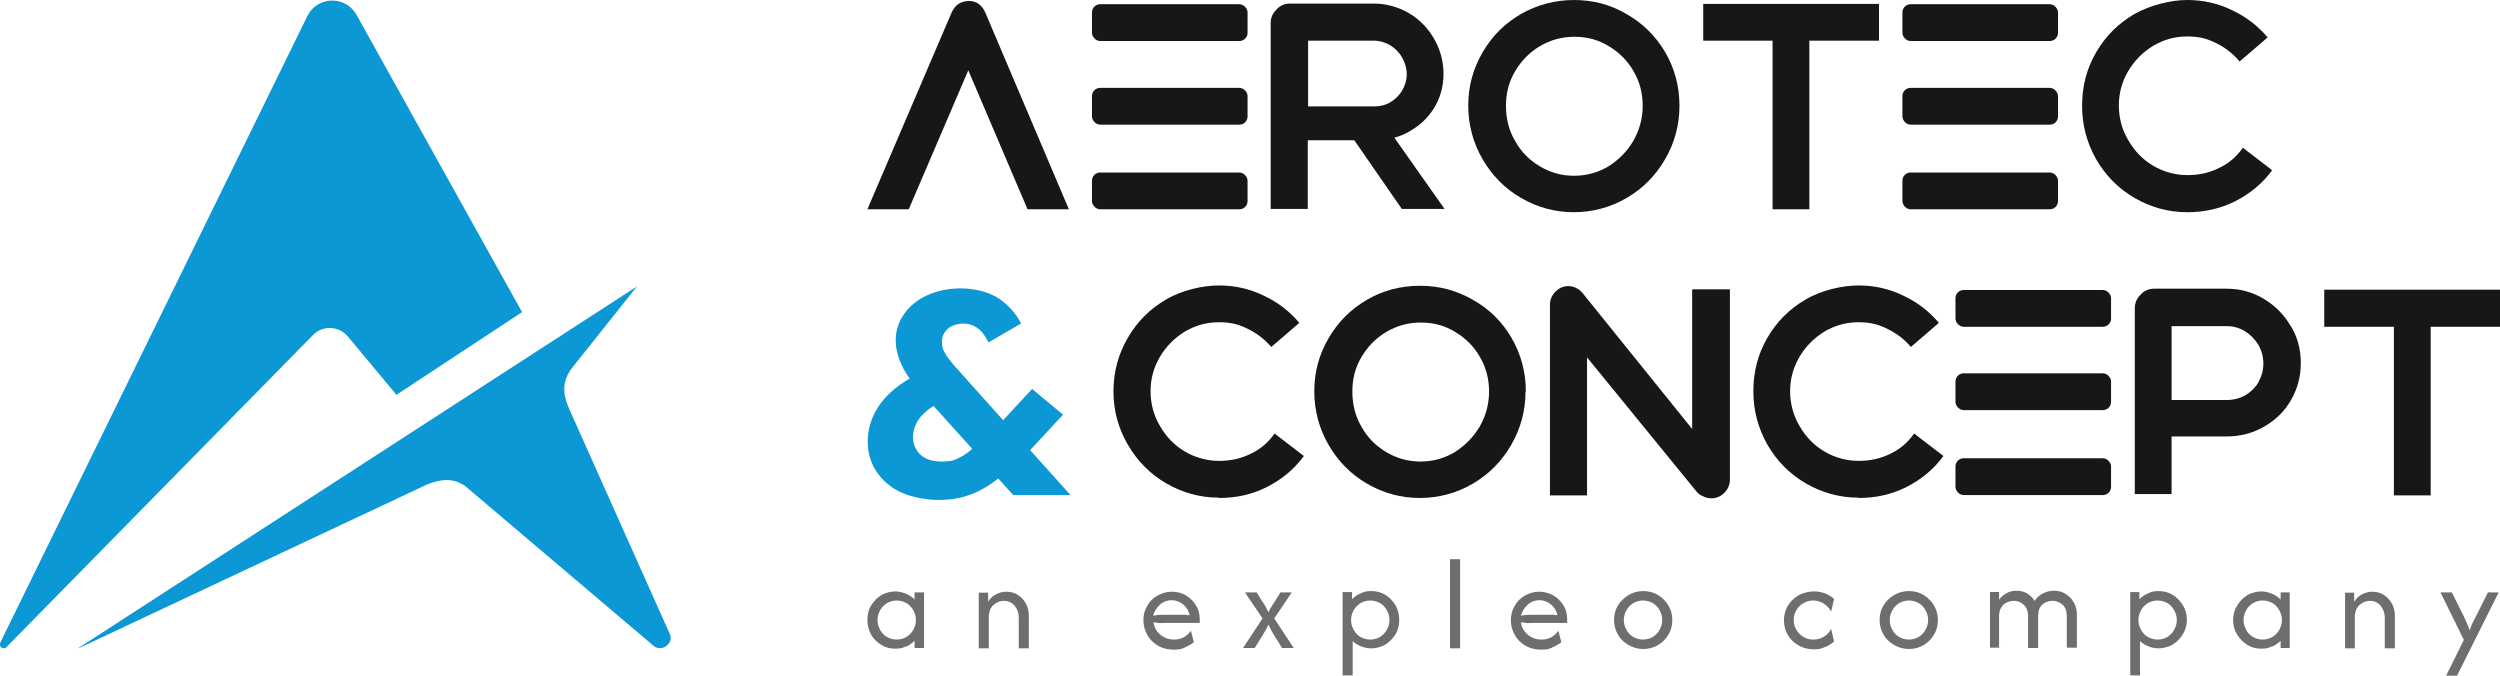
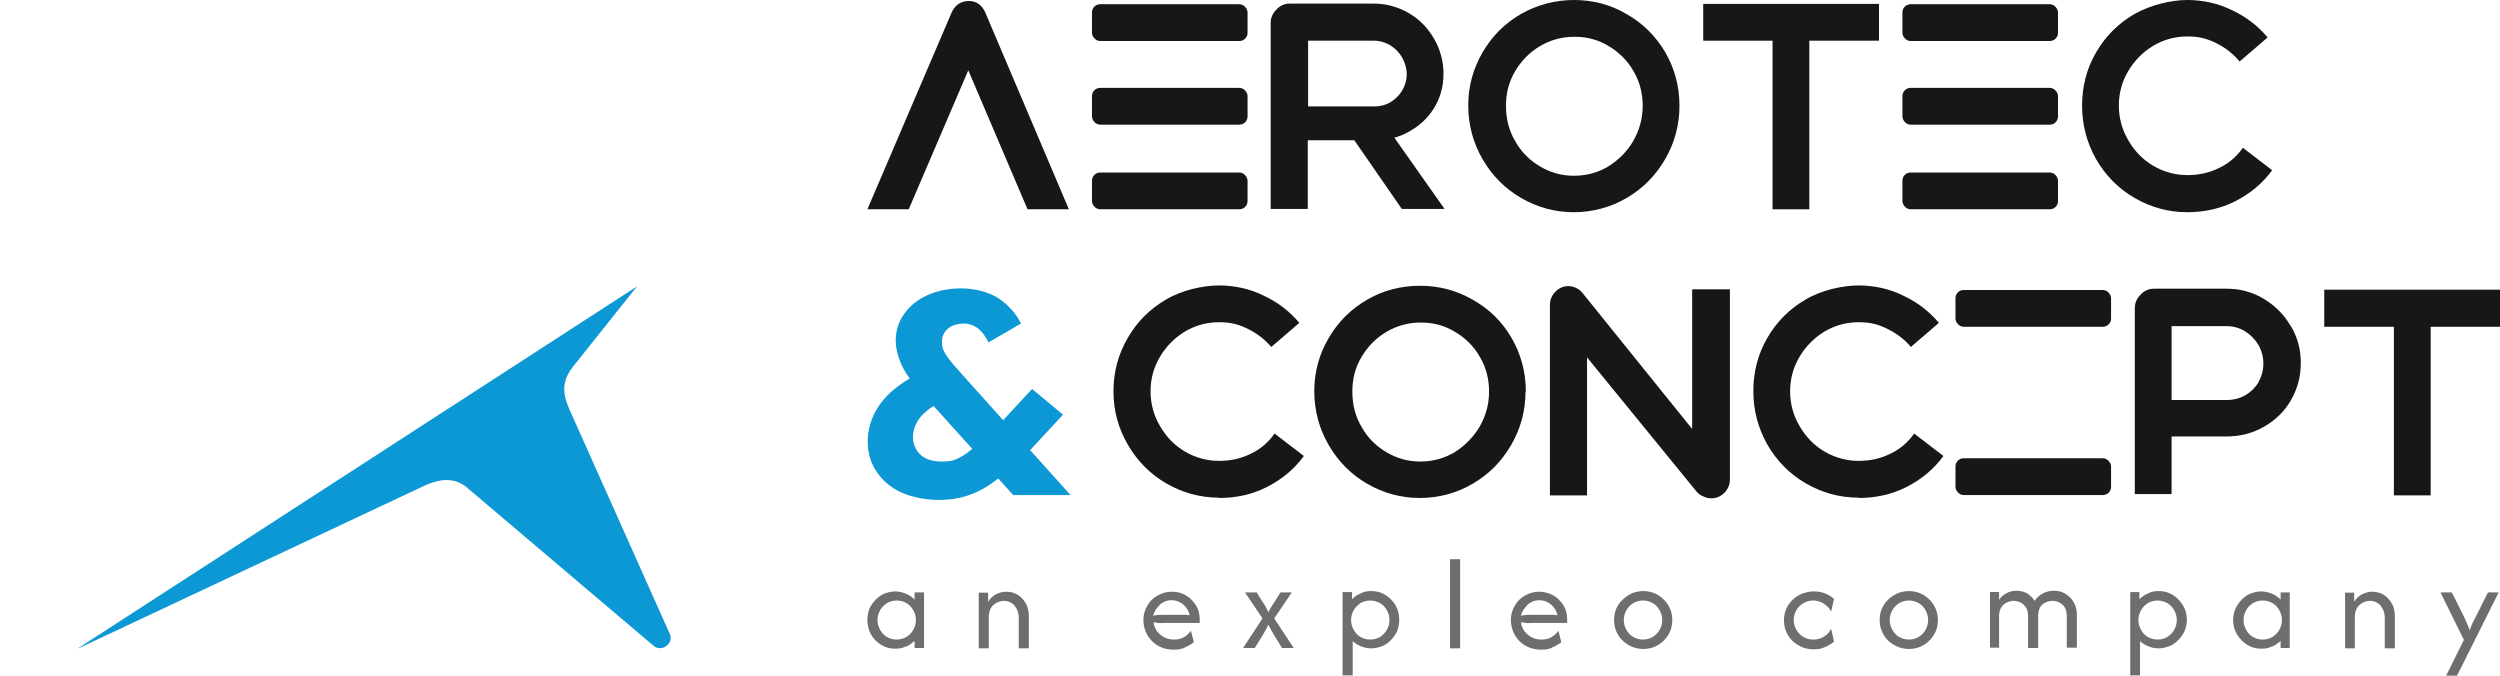
<svg xmlns="http://www.w3.org/2000/svg" version="1.1" viewBox="0 0 768.1 207.6">
  <defs>
    <style>
      .cls-1 {
        fill: #181716;
      }

      .cls-2 {
        fill: #6e6e6e;
      }

      .cls-3 {
        fill: #0b98d4;
      }
    </style>
  </defs>
  <g>
    <g id="Calque_2">
      <g id="Calque_1-2">
        <g>
-           <path class="cls-3" d="M121.8,121.3l-15-18c-2.7-3.2-7.7-3.4-10.6-.4L2,198.8c-.9,1-2.5-.1-1.9-1.4L94.4,5c3-6.2,11.7-6.5,15.1-.5l50.9,91.4-38.6,25.4h0Z" />
          <path class="cls-3" d="M24.1,199.1l171.6-111.1-19.6,24.6c-3.5,4.4-3.4,8.2-1.1,13.3l30.8,68.9c1.3,3-2.6,5.6-4.9,3.7l-57.9-49.1c-3.3-2.4-7.1-2.5-11.9-.5l-107,50.3h0Z" />
        </g>
        <g>
          <path class="cls-2" d="M278.3,198.7c1-.4,1.9-1.1,2.7-1.8v2.2h2.9v-17.1h-2.9v2.2c-.8-.8-1.7-1.4-2.7-1.8-1-.4-2.1-.7-3.3-.7s-3,.4-4.3,1.2c-1.3.8-2.3,1.9-3.1,3.2-.8,1.3-1.1,2.8-1.1,4.4s.4,3.1,1.1,4.4,1.8,2.4,3.1,3.2,2.7,1.2,4.3,1.2,2.3-.2,3.3-.7M272.5,195.7c-.9-.5-1.6-1.3-2.1-2.2-.5-.9-.8-1.9-.8-3s.3-2.1.8-3c.5-.9,1.2-1.6,2.1-2.2.9-.5,1.9-.8,3-.8s2.1.3,3,.8,1.6,1.3,2.1,2.2c.5.9.8,1.9.8,3s-.3,2.1-.8,3-1.2,1.6-2.1,2.2c-.9.5-1.9.8-3,.8s-2.1-.3-3-.8M303.8,199.1v-9.5c0-1.6.5-2.9,1.4-3.7s2-1.3,3.2-1.3,2.6.5,3.4,1.6c.8,1,1.2,2.2,1.2,3.6v9.4h3.1v-9.8c0-1.6-.3-3-1-4.1-.6-1.1-1.5-2-2.5-2.6-1-.6-2.2-.9-3.4-.9s-2.2.3-3.2.8c-1,.5-1.8,1.3-2.4,2.3v-2.8h-2.9v17.1h3.1ZM364,198.9c1-.4,2-.9,2.8-1.6l-.9-3.5c-.6.8-1.3,1.5-2.2,2-.9.5-1.9.7-3,.7-1.6,0-3-.5-4.2-1.5-1.2-1-1.9-2.3-2.1-3.8.5,0,1,.1,1.5.2s1,0,1.5,0h11.2v-1.2c0-1.6-.4-3.1-1.2-4.3s-1.8-2.3-3.1-3c-1.3-.8-2.8-1.1-4.3-1.1s-3,.4-4.4,1.2-2.4,1.8-3.1,3.1c-.8,1.3-1.2,2.8-1.2,4.4s.4,3.2,1.2,4.6c.8,1.4,1.9,2.5,3.3,3.3,1.4.8,3,1.2,4.8,1.2s2.3-.2,3.4-.6M356.3,185.8c1-.9,2.3-1.4,3.6-1.4s2.5.4,3.6,1.3c1.1.9,1.7,2,2,3.3-.4,0-.8,0-1.2-.1s-.8,0-1.2,0h-5.7c-1,0-2.1,0-3.1.3.3-1.3,1-2.4,2-3.3M385.5,199.1l2.3-3.7c.3-.6.7-1.1,1-1.7.3-.6.6-1.1.9-1.8.3.6.6,1.2.9,1.8s.7,1.1,1,1.7l2.3,3.7h3.6l-6-9.1,5.4-8h-3.5l-1.6,2.6c-.4.6-.7,1.1-1.1,1.7-.4.6-.7,1.2-1,1.8-.3-.6-.6-1.2-.9-1.8-.4-.6-.7-1.2-1.1-1.7l-1.6-2.6h-3.6l5.4,8-6,9.1h3.5,0ZM415.6,207.6v-10.6c.8.7,1.6,1.2,2.6,1.6s2,.6,3.2.6,3-.4,4.3-1.2,2.3-1.9,3.1-3.2c.8-1.3,1.1-2.8,1.1-4.4s-.4-3.1-1.1-4.4c-.8-1.3-1.8-2.4-3.1-3.2s-2.7-1.2-4.3-1.2-2.3.2-3.3.7c-1,.4-1.9,1-2.7,1.8v-2.2h-2.9v25.6h3.1ZM418,195.7c-.9-.5-1.6-1.3-2.1-2.2-.5-.9-.8-1.9-.8-3s.3-2.1.8-3c.5-.9,1.2-1.6,2.1-2.2.9-.5,1.9-.8,3-.8s2.1.3,3,.8,1.6,1.3,2.1,2.2c.5.9.8,1.9.8,3s-.3,2.1-.8,3-1.2,1.6-2.1,2.2c-.9.5-1.9.8-3,.8s-2.1-.3-3-.8M448.6,171.8h-3.1v27.4h3.1v-27.4ZM476.9,198.9c1-.4,2-.9,2.8-1.6l-.9-3.5c-.6.8-1.3,1.5-2.2,2-.9.5-1.9.7-3,.7-1.6,0-3-.5-4.2-1.5-1.2-1-1.9-2.3-2.1-3.8.5,0,1,.1,1.5.2s1,0,1.5,0h11.2v-1.2c0-1.6-.4-3.1-1.2-4.3s-1.8-2.3-3.1-3-2.8-1.1-4.3-1.1-3,.4-4.4,1.2-2.4,1.8-3.1,3.1c-.8,1.3-1.2,2.8-1.2,4.4s.4,3.2,1.2,4.6,1.9,2.5,3.3,3.3c1.4.8,3,1.2,4.8,1.2s2.3-.2,3.4-.6M469.3,185.8c1-.9,2.3-1.4,3.6-1.4s2.5.4,3.6,1.3c1.1.9,1.7,2,2,3.3-.4,0-.8,0-1.2-.1s-.8,0-1.2,0h-5.7c-1,0-2.1,0-3.1.3.3-1.3,1-2.4,2-3.3M509.4,198.2c1.4-.8,2.4-1.9,3.2-3.2s1.2-2.8,1.2-4.5-.4-3.1-1.2-4.5c-.8-1.3-1.9-2.4-3.2-3.2s-2.9-1.2-4.5-1.2-3.2.4-4.5,1.2-2.5,1.9-3.3,3.2c-.8,1.3-1.2,2.8-1.2,4.5s.4,3.1,1.2,4.5,1.9,2.4,3.3,3.2c1.4.8,2.9,1.2,4.5,1.2s3.2-.4,4.5-1.2M501.8,195.7c-.9-.5-1.6-1.3-2.1-2.2-.5-.9-.8-1.9-.8-3s.3-2.1.8-3c.5-.9,1.2-1.6,2.1-2.2.9-.5,1.9-.8,3-.8s2.1.3,3,.8c.9.5,1.6,1.3,2.1,2.2.5.9.8,1.9.8,3s-.3,2.1-.8,3c-.5.9-1.2,1.6-2.1,2.2-.9.5-1.9.8-3,.8s-2.1-.3-3-.8M560.7,198.8c1.1-.4,2-1,2.8-1.7l-.9-3.9c-.5,1-1.2,1.8-2.2,2.4-1,.6-2,.9-3.3.9s-2.1-.3-3-.8c-.9-.5-1.6-1.3-2.2-2.2-.5-.9-.8-1.9-.8-3s.3-2.1.8-3c.5-.9,1.2-1.6,2.2-2.2.9-.5,1.9-.8,3-.8s2.3.3,3.3,1,1.7,1.4,2.2,2.4l.9-3.9c-.8-.7-1.8-1.3-2.8-1.7-1.1-.4-2.2-.6-3.5-.6s-3.2.4-4.6,1.2-2.5,1.9-3.3,3.2c-.8,1.4-1.2,2.8-1.2,4.5s.4,3.1,1.2,4.5c.8,1.4,1.9,2.4,3.3,3.2,1.4.8,2.9,1.2,4.6,1.2s2.4-.2,3.5-.7M591,198.2c1.4-.8,2.4-1.9,3.2-3.2s1.2-2.8,1.2-4.5-.4-3.1-1.2-4.5c-.8-1.3-1.9-2.4-3.2-3.2s-2.9-1.2-4.5-1.2-3.2.4-4.5,1.2c-1.4.8-2.5,1.9-3.3,3.2-.8,1.3-1.2,2.8-1.2,4.5s.4,3.1,1.2,4.5c.8,1.4,1.9,2.4,3.3,3.2s2.9,1.2,4.5,1.2,3.2-.4,4.5-1.2M583.5,195.7c-.9-.5-1.6-1.3-2.1-2.2-.5-.9-.8-1.9-.8-3s.3-2.1.8-3c.5-.9,1.2-1.6,2.1-2.2.9-.5,1.9-.8,3-.8s2.1.3,3,.8,1.6,1.3,2.1,2.2c.5.9.8,1.9.8,3s-.3,2.1-.8,3c-.5.9-1.2,1.6-2.1,2.2-.9.5-1.9.8-3,.8s-2.1-.3-3-.8M614.2,199.1v-9.8c0-1.1.2-2,.7-2.7.4-.7,1-1.2,1.7-1.5.7-.3,1.4-.5,2.1-.5s1.4.2,2.1.5c.7.4,1.2.9,1.7,1.6.4.7.6,1.6.6,2.7v9.7h3.1v-9.8c0-1.1.2-2,.6-2.7.4-.7,1-1.2,1.7-1.5.7-.3,1.4-.5,2.1-.5,1.2,0,2.2.4,3.1,1.2.9.8,1.3,2,1.3,3.5v9.7h3.1v-10.1c0-1.5-.3-2.8-1-3.9-.6-1.1-1.5-1.9-2.6-2.6s-2.3-.9-3.5-.9-2.3.3-3.3.8c-1,.5-1.9,1.3-2.6,2.3-.6-1-1.4-1.7-2.3-2.3-1-.5-2-.8-3.2-.8s-2.1.2-3,.7c-1,.5-1.8,1.2-2.4,2.1v-2.4h-2.8v17.1h3.1,0ZM657.5,207.6v-10.6c.8.7,1.6,1.2,2.6,1.6s2,.6,3.2.6,3-.4,4.3-1.2c1.3-.8,2.3-1.9,3.1-3.2.8-1.3,1.2-2.8,1.2-4.4s-.4-3.1-1.2-4.4c-.8-1.3-1.8-2.4-3.1-3.2-1.3-.8-2.7-1.2-4.3-1.2s-2.3.2-3.3.7c-1,.4-1.9,1-2.7,1.8v-2.2h-2.8v25.6h3.1ZM659.9,195.7c-.9-.5-1.6-1.3-2.1-2.2-.5-.9-.8-1.9-.8-3s.3-2.1.8-3c.5-.9,1.2-1.6,2.1-2.2.9-.5,1.9-.8,3-.8s2.1.3,3,.8c.9.5,1.6,1.3,2.1,2.2.5.9.8,1.9.8,3s-.3,2.1-.8,3-1.2,1.6-2.1,2.2c-.9.5-1.9.8-3,.8s-2.1-.3-3-.8M698,198.7c1-.4,1.9-1.1,2.7-1.8v2.2h2.8v-17.1h-2.8v2.2c-.8-.8-1.7-1.4-2.7-1.8-1-.4-2.1-.7-3.3-.7s-3,.4-4.3,1.2c-1.3.8-2.3,1.9-3.1,3.2-.8,1.3-1.2,2.8-1.2,4.4s.4,3.1,1.2,4.4,1.8,2.4,3.1,3.2c1.3.8,2.7,1.2,4.3,1.2s2.3-.2,3.3-.7M692.2,195.7c-.9-.5-1.6-1.3-2.1-2.2-.5-.9-.8-1.9-.8-3s.3-2.1.8-3c.5-.9,1.2-1.6,2.1-2.2.9-.5,1.9-.8,3-.8s2.1.3,3,.8,1.6,1.3,2.1,2.2c.5.9.8,1.9.8,3s-.3,2.1-.8,3-1.2,1.6-2.1,2.2c-.9.5-1.9.8-3,.8s-2.1-.3-3-.8M723.5,199.1v-9.5c0-1.6.5-2.9,1.4-3.7s2-1.3,3.2-1.3,2.6.5,3.4,1.6,1.2,2.2,1.2,3.6v9.4h3.1v-9.8c0-1.6-.3-3-1-4.1-.7-1.1-1.5-2-2.5-2.6-1-.6-2.2-.9-3.4-.9s-2.2.3-3.2.8c-1,.5-1.8,1.3-2.4,2.3v-2.8h-2.8v17.1h3.1,0ZM754.9,207.6l12.8-25.6h-3.3l-3.7,7.4c-.3.6-.7,1.3-1,1.9-.3.6-.6,1.4-.9,2.4-.3-.9-.6-1.7-.9-2.3s-.6-1.3-.9-2l-3.7-7.4h-3.5l7.2,14.6-5.5,11.1h3.3,0Z" />
          <g>
            <path class="cls-1" d="M374.5,153c5.4,0,10.3-1.1,14.8-3.4s8.3-5.4,11.3-9.5l-9-6.9c-1.9,2.7-4.3,4.8-7.3,6.2-3,1.5-6.2,2.2-9.8,2.2s-7.3-1-10.5-2.9c-3.2-1.9-5.7-4.5-7.6-7.8-1.9-3.2-2.9-6.8-2.9-10.7s1-7.4,2.9-10.6c1.9-3.2,4.5-5.8,7.6-7.7,3.2-1.9,6.7-2.9,10.5-2.9s6.2.7,9,2.1c2.8,1.4,5.1,3.2,7.1,5.5l8.6-7.4c-3-3.6-6.7-6.4-11-8.4-4.3-2.1-8.9-3.1-13.7-3.1s-11.3,1.4-16.2,4.3c-5,2.9-8.9,6.8-11.8,11.8s-4.4,10.4-4.4,16.4,1.5,11.4,4.4,16.4c2.9,5,6.8,9,11.8,11.9s10.4,4.4,16.2,4.4" />
            <path class="cls-1" d="M468.8,120.3c0-6-1.5-11.5-4.4-16.5s-6.9-8.9-11.9-11.7c-5-2.9-10.4-4.3-16.2-4.3s-11.4,1.4-16.3,4.3c-5,2.9-8.9,6.8-11.8,11.8-2.9,4.9-4.4,10.4-4.4,16.3s1.5,11.5,4.4,16.5,6.8,9,11.8,11.9,10.4,4.4,16.2,4.4,11.4-1.5,16.3-4.4c5-2.9,8.9-6.9,11.8-11.9s4.4-10.5,4.4-16.4M457.5,120.3c0,3.9-1,7.5-2.9,10.8-1.9,3.2-4.5,5.8-7.6,7.8-3.2,1.9-6.7,2.9-10.6,2.9s-7.3-1-10.5-2.9c-3.2-1.9-5.8-4.5-7.6-7.8-1.9-3.2-2.8-6.8-2.8-10.8s.9-7.4,2.8-10.6,4.4-5.8,7.6-7.7c3.2-1.9,6.7-2.9,10.6-2.9s7.4.9,10.6,2.9c3.2,1.9,5.8,4.5,7.6,7.7,1.9,3.2,2.8,6.8,2.8,10.6" />
            <path class="cls-1" d="M519.9,89v42.8l-33.7-41.8c-.5-.6-1.1-1.1-1.9-1.5-.8-.4-1.6-.6-2.4-.6-1.6,0-2.9.6-4,1.7-1.1,1.1-1.7,2.5-1.7,4.1v58.5h11.4v-42.4l33.7,41.3c.5.6,1.2,1.1,2,1.4.8.4,1.6.6,2.5.6,1.6,0,2.9-.6,4-1.7,1.1-1.1,1.7-2.5,1.7-4.1v-58.4h-11.4Z" />
            <path class="cls-1" d="M571,153c5.3,0,10.3-1.1,14.8-3.4,4.5-2.3,8.3-5.4,11.3-9.5l-9-6.9c-1.9,2.7-4.3,4.8-7.3,6.2-3,1.5-6.2,2.2-9.8,2.2s-7.3-1-10.5-2.9c-3.2-1.9-5.7-4.5-7.6-7.8-1.9-3.2-2.9-6.8-2.9-10.7s1-7.4,2.9-10.6c1.9-3.2,4.5-5.8,7.6-7.7,3.2-1.9,6.7-2.9,10.5-2.9s6.2.7,9,2.1c2.8,1.4,5.2,3.2,7.1,5.5l8.6-7.4c-3-3.6-6.7-6.4-11-8.4-4.3-2.1-8.9-3.1-13.7-3.1s-11.3,1.4-16.2,4.3c-5,2.9-8.9,6.8-11.8,11.8s-4.3,10.4-4.3,16.4,1.5,11.4,4.3,16.4c2.9,5,6.8,9,11.8,11.9,5,2.9,10.4,4.4,16.2,4.4" />
            <path class="cls-1" d="M694,117.3c-1,1.7-2.4,3.1-4.1,4.1-1.7,1-3.7,1.5-5.8,1.5h-16.9v-22.7h16.9c2,0,3.9.5,5.7,1.6,1.7,1.1,3.1,2.5,4.1,4.2,1,1.8,1.5,3.7,1.5,5.7s-.5,3.9-1.5,5.6M703.8,100.2c-2-3.5-4.8-6.3-8.3-8.4s-7.3-3.1-11.4-3.1h-22.3c-1.6,0-3,.6-4.1,1.8-1.2,1.2-1.8,2.6-1.8,4.1v57.2h11.3v-17.7h16.9c4.2,0,8-1,11.5-3,3.5-2,6.3-4.7,8.3-8.2s3-7.2,3-11.4-1-7.9-3.1-11.4" />
            <polygon class="cls-1" points="714.1 89 714.1 100.4 735.5 100.4 735.5 152.2 746.8 152.2 746.8 100.4 768.1 100.4 768.1 89 714.1 89" />
            <g>
              <path class="cls-1" d="M328.4,64.3l-25.7-60.5c-.5-1.1-1.1-1.9-2-2.6-.9-.6-1.9-.9-3-.9s-2.3.3-3.2.9-1.6,1.5-2.1,2.6l-25.9,60.5h12.7l18.3-42.7,18.2,42.7h12.6Z" />
              <path class="cls-1" d="M401.9,12.5h20.2c1.8,0,3.5.5,5,1.4,1.5.9,2.8,2.2,3.7,3.8.9,1.6,1.4,3.3,1.4,5.1s-.5,3.5-1.4,5c-.9,1.5-2.1,2.7-3.6,3.6-1.5.9-3.2,1.3-5.1,1.3h-20.2V12.5h0ZM443.9,64.3l-15.5-22c1.5-.4,3-1,4.4-1.8,3.3-1.8,5.9-4.2,7.8-7.3,1.9-3.1,2.9-6.6,2.9-10.5s-1-7.5-2.9-10.8c-1.9-3.3-4.5-6-7.8-7.9s-6.9-2.9-10.8-2.9h-25.7c-1.6,0-3,.6-4.1,1.8-1.2,1.2-1.8,2.6-1.8,4.1v57.2h11.4v-21.1h14.3l14.6,21.1h13.1Z" />
              <path class="cls-1" d="M516,32.5c0-6-1.5-11.5-4.4-16.5-2.9-4.9-6.9-8.9-11.9-11.7C494.8,1.4,489.4,0,483.6,0s-11.4,1.5-16.3,4.3c-5,2.9-8.9,6.8-11.8,11.8-2.9,5-4.4,10.4-4.4,16.3s1.5,11.5,4.4,16.5,6.8,9,11.8,11.9,10.4,4.4,16.2,4.4,11.4-1.5,16.3-4.4c5-2.9,8.9-6.9,11.8-11.9s4.4-10.5,4.4-16.4M504.7,32.5c0,3.9-1,7.5-2.9,10.8s-4.5,5.8-7.6,7.8c-3.2,1.9-6.7,2.9-10.6,2.9s-7.3-1-10.5-2.9c-3.2-1.9-5.8-4.5-7.6-7.8-1.9-3.2-2.8-6.8-2.8-10.8s.9-7.4,2.8-10.6,4.4-5.8,7.6-7.7c3.2-1.9,6.7-2.9,10.6-2.9s7.4.9,10.6,2.9c3.2,1.9,5.8,4.5,7.6,7.7,1.9,3.2,2.8,6.8,2.8,10.6" />
            </g>
            <polygon class="cls-1" points="577.3 1.2 523.3 1.2 523.3 12.5 544.6 12.5 544.6 64.3 555.9 64.3 555.9 12.5 577.3 12.5 577.3 1.2" />
            <g>
              <path class="cls-1" d="M672,65.2c5.3,0,10.3-1.1,14.8-3.4,4.5-2.3,8.3-5.4,11.3-9.5l-9-6.9c-1.9,2.7-4.3,4.8-7.3,6.2-3,1.5-6.2,2.2-9.8,2.2s-7.3-1-10.5-2.9c-3.2-1.9-5.7-4.5-7.6-7.8-1.9-3.2-2.9-6.8-2.9-10.7s1-7.4,2.9-10.6,4.5-5.8,7.6-7.7c3.2-1.9,6.7-2.9,10.5-2.9s6.2.7,9,2.1c2.8,1.4,5.1,3.2,7.1,5.6l8.6-7.4c-3-3.6-6.7-6.4-11-8.4-4.3-2.1-8.9-3.1-13.7-3.1s-11.3,1.5-16.2,4.3c-5,2.9-8.9,6.8-11.8,11.8s-4.3,10.4-4.3,16.4,1.5,11.4,4.3,16.4c2.9,5,6.8,9,11.8,11.9,5,2.9,10.4,4.4,16.2,4.4" />
              <rect class="cls-1" x="600.8" y="89.1" width="47.8" height="11.3" rx="2.5" ry="2.5" />
-               <rect class="cls-1" x="600.8" y="114.7" width="47.8" height="11.3" rx="2.5" ry="2.5" />
              <rect class="cls-1" x="600.8" y="140.8" width="47.8" height="11.3" rx="2.5" ry="2.5" />
              <rect class="cls-1" x="584.5" y="1.3" width="47.8" height="11.3" rx="2.5" ry="2.5" />
              <rect class="cls-1" x="584.5" y="27" width="47.8" height="11.3" rx="2.5" ry="2.5" />
              <rect class="cls-1" x="584.5" y="53" width="47.8" height="11.3" rx="2.5" ry="2.5" />
              <rect class="cls-1" x="335.5" y="1.3" width="47.8" height="11.3" rx="2.5" ry="2.5" />
              <rect class="cls-1" x="335.5" y="27" width="47.8" height="11.3" rx="2.5" ry="2.5" />
              <rect class="cls-1" x="335.5" y="53" width="47.8" height="11.3" rx="2.5" ry="2.5" />
              <path class="cls-3" d="M298.8,138l-12-13.3c-2.4,1.6-4,3.2-4.9,4.7s-1.4,3.2-1.4,5,.8,4,2.4,5.4c1.6,1.4,3.8,2,6.5,2s3.6-.3,5-1c1.4-.7,2.9-1.6,4.3-2.9M311.3,152.1l-4.6-5.1c-2.9,2.3-5.8,4-8.7,5-2.9,1.1-6.1,1.6-9.7,1.6s-8.1-.8-11.4-2.3-5.8-3.7-7.6-6.4-2.7-5.8-2.7-9.3,1-7.1,3.1-10.4,5.3-6.3,9.8-8.9c-1.4-1.9-2.5-3.9-3.2-5.9s-1.1-3.9-1.1-5.7c0-3,.8-5.7,2.5-8.1,1.6-2.4,4-4.4,7-5.8,3-1.4,6.6-2.2,10.6-2.2s8.7,1.1,11.7,3.2c3,2.1,5.2,4.6,6.7,7.6l-10,5.8c-1-2.1-2.2-3.6-3.5-4.5s-2.7-1.3-4.2-1.3-3.6.5-4.8,1.6-1.8,2.4-1.8,4,.3,2.4,1,3.6c.7,1.2,1.5,2.2,2.4,3.3l15.4,17.2,8.9-9.6,9.5,7.9-10.1,10.9,12.4,13.8h-17.4Z" />
            </g>
          </g>
        </g>
      </g>
    </g>
  </g>
</svg>